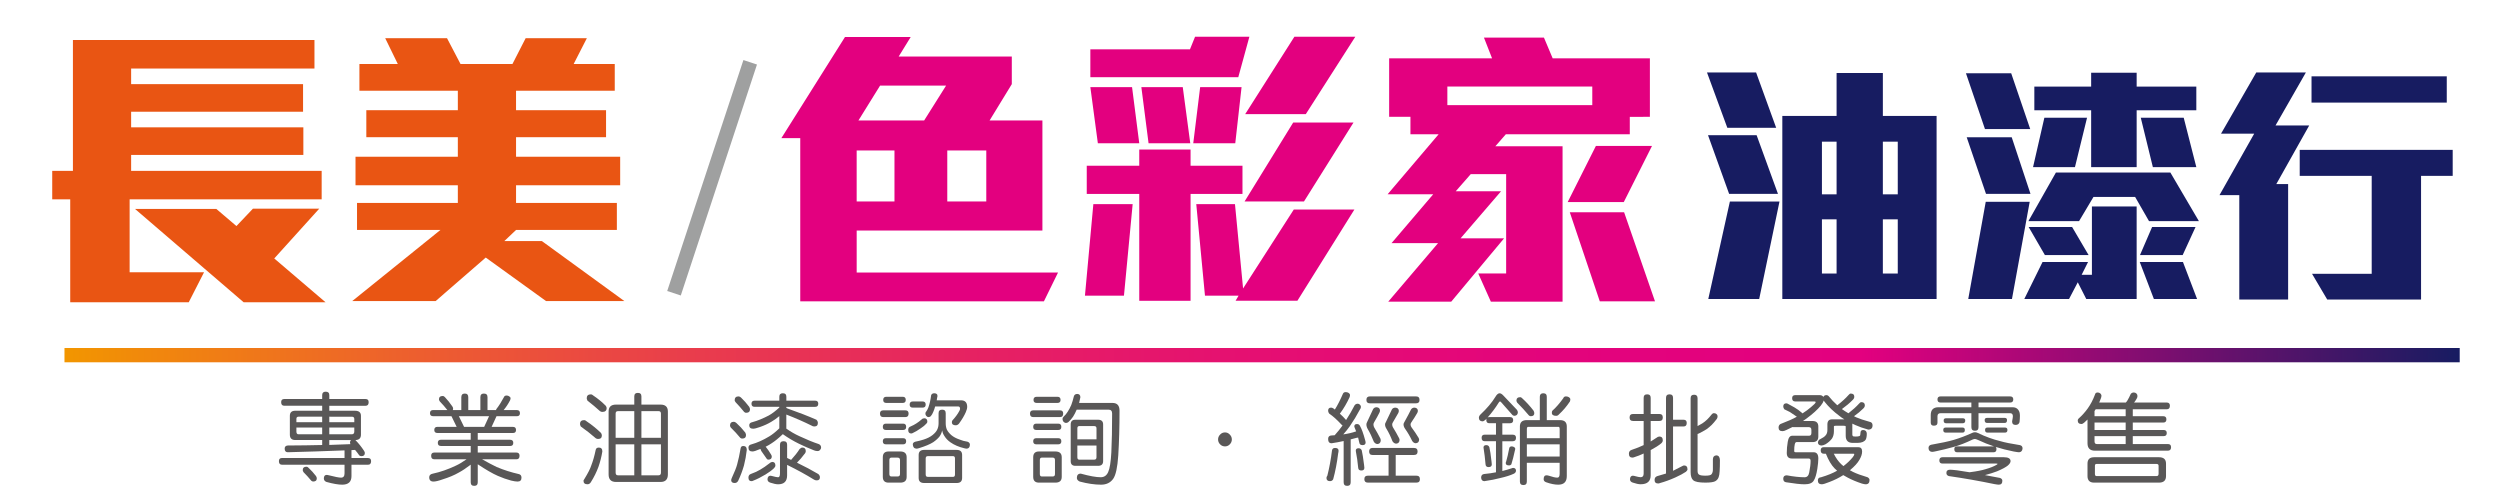
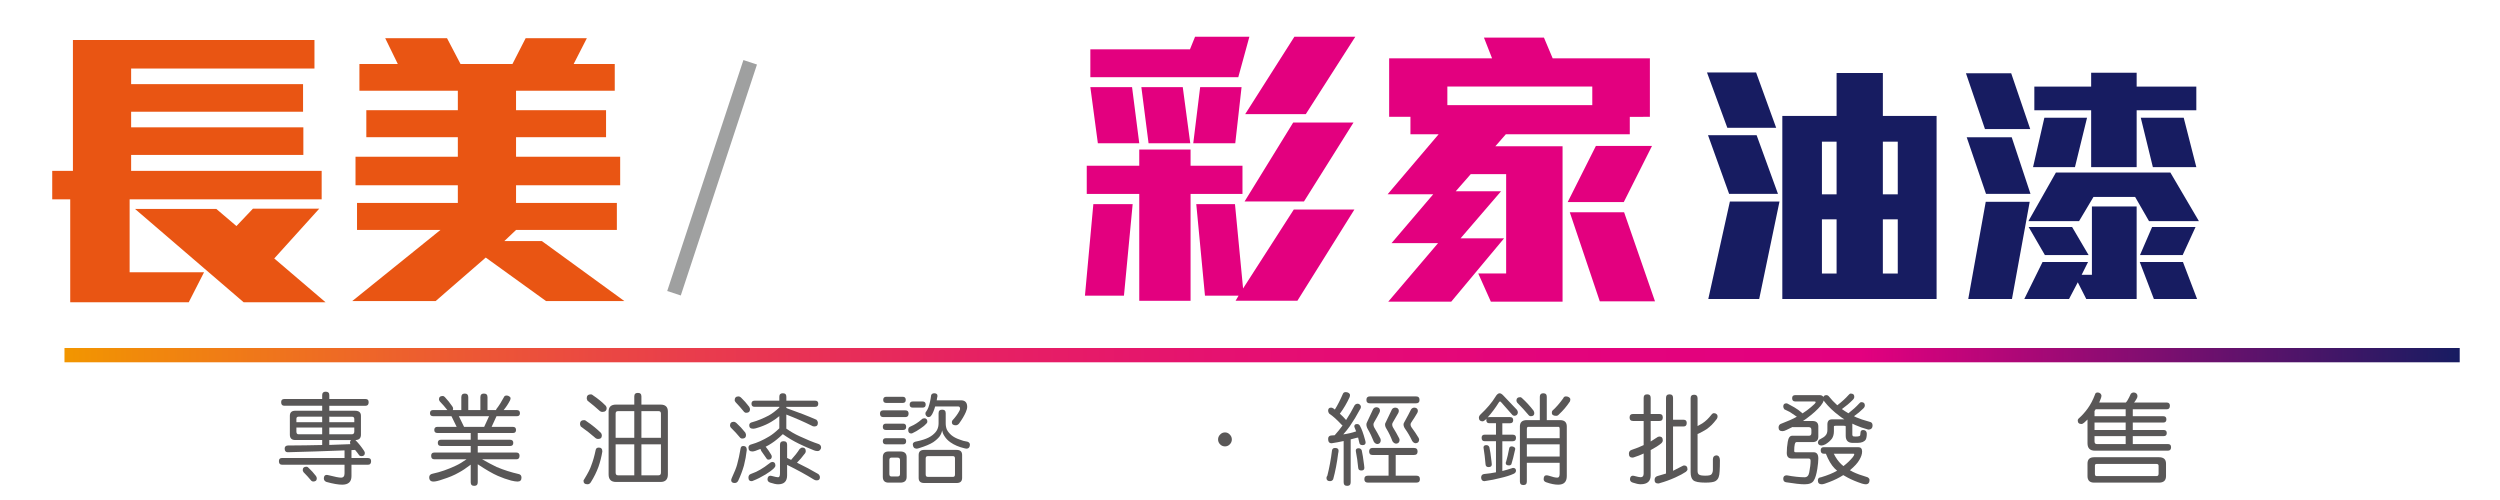
<svg xmlns="http://www.w3.org/2000/svg" version="1.1" id="圖層_1" x="0px" y="0px" width="350px" height="70px" viewBox="0 5 350 70" enable-background="new 0 5 350 70" xml:space="preserve">
  <g>
-     <path fill="#E3007F" d="M146.146,47.191h-34.11V24.34h-2.646l8.906-14.157h9.2l-1.68,2.73h15.836v3.865l-3.108,5.083h7.393v15.417   h-26.002v5.881h28.187L146.146,47.191z M125.226,26.062h-5.293v7.141h5.293V26.062z M123.209,16.988l-3.025,4.873h9.2l3.066-4.873   H123.209z M138.08,26.062h-5.461v7.141h5.461V26.062z" />
    <path fill="#E3007F" d="M157.354,46.393h-5.461l1.176-12.812h5.503L157.354,46.393z M166.68,32.153v14.955h-7.184V32.153h-7.351   v-3.949h7.351v-2.268h7.184v2.268h7.267v3.949H166.68z M173.359,15.812h-20.71v-3.907h13.947l0.714-1.764h7.604L173.359,15.812z    M153.699,25.054l-1.05-7.855h5.839l1.008,7.855H153.699z M160.798,25.054l-1.008-7.855h5.797l1.05,7.855H160.798z M172.938,25.054   h-5.881l0.966-7.855h5.797L172.938,25.054z M181.634,47.107h-8.654l0.42-0.715h-4.705l-1.218-12.812h5.419l1.134,11.804   l7.099-11.048h8.486L181.634,47.107z M182.559,33.203h-8.317l6.805-11.048h8.444L182.559,33.203z M182.811,20.979h-8.485   l6.889-10.838h8.528L182.811,20.979z" />
    <path fill="#E3007F" d="M228.171,21.357v2.437H210.82l-1.469,1.68h9.408v21.76h-10.039l-1.765-3.949h3.905V29.38h-4.957l-2.1,2.395   h6.344l-5.672,6.595h6.092l-7.395,8.864h-8.82l6.974-8.192h-6.513l5.84-6.847h-6.385l7.142-8.401h-3.949v-2.437h-2.981v-8.191   h14.408l-1.135-2.898h8.4l1.22,2.898h13.61v8.191H228.171z M222.92,17.114h-20.29v2.604h20.29V17.114L222.92,17.114z    M227.331,33.287h-7.854l3.948-7.855h7.854L227.331,33.287z M223.971,47.191l-4.201-12.477h7.604l4.327,12.477H223.971z" />
  </g>
  <g>
    <path fill="#E95513" d="M18.148,32.909v10.208h10.418l-2.143,4.201H9.831V32.909h-2.52v-3.991h2.898V10.603h33.816v3.991H18.358   v2.185h24.07v3.865h-24.07v2.184H42.47v3.865H18.358v2.227h26.675v3.991H18.148V32.909z M34.111,47.318L18.904,34.253h11.384   l2.814,2.395l2.311-2.437h9.284l-6.301,6.973l7.183,6.135H34.111z" />
    <path fill="#E95513" d="M76.447,47.15l-8.443-6.092l-7.016,6.092H49.311l12.35-9.957H49.982v-3.781h14.115v-2.479H49.772v-3.991   h14.325v-2.73H51.285v-3.78h12.813v-2.73h-13.78v-3.739h5.377l-1.764-3.613h8.654l1.89,3.613h7.267l1.849-3.613h8.569l-1.848,3.613   h5.755v3.739h-13.82v2.73h12.602v3.78H72.247v2.73h14.577v3.991H72.247v2.479h14.114v3.781H72.247l-1.638,1.554h5.25l11.552,8.402   H76.447z" />
  </g>
  <g>
    <path fill="#171C61" d="M241.824,22.888l-2.844-7.739h6.875l2.808,7.739H241.824z M242.076,32.139l-2.952-8.207h6.804l2.987,8.207   H242.076z M246.287,46.861h-7.127l3.023-13.643h6.946L246.287,46.861z M249.525,46.861V21.232h7.597v-6.011h6.479v6.011h7.522   v25.629H249.525z M257.122,24.832h-2.052v7.379h2.052V24.832z M257.122,35.703h-2.052v7.595h2.052V35.703z M265.688,24.832H263.6   v7.379h2.088V24.832L265.688,24.832z M265.688,35.703H263.6v7.595h2.088V35.703L265.688,35.703z" />
    <path fill="#171C61" d="M277.895,23.068l-2.662-7.811h6.334l2.664,7.811H277.895z M278.04,32.139l-2.7-7.919h6.301l2.627,7.919   H278.04z M281.675,46.861h-6.12l2.448-13.606h6.155L281.675,46.861z M292.078,46.861l-1.188-2.34l-1.226,2.34h-6.263l2.556-5.185   h6.371l-0.899,1.8h1.439v-9.574h6.263v12.958H292.078z M300.861,35.955l-1.944-3.384h-5.831l-2.016,3.384h-7.092l3.852-6.804   h16.019l3.995,6.804H300.861z M286.283,40.706l-2.27-3.923h6.084l2.305,3.923H286.283z M290.494,28.395h-5.867l1.584-6.911h5.975   L290.494,28.395z M299.132,20.44v7.955h-6.371V20.44h-7.954v-3.312h7.954v-1.943h6.371v1.943h8.353v3.312H299.132z M301.544,46.861   l-1.979-5.185h6.047l1.979,5.185H301.544z M305.576,40.706H299.6l1.692-3.923h6.083L305.576,40.706z M301.4,28.395l-1.691-6.911   h6.012l1.765,6.911H301.4z" />
-     <path fill="#171C61" d="M318.683,30.771h1.655v16.163H313.5V32.319h-2.771l4.858-8.603h-4.644l4.932-8.567h6.946l-4.247,7.415   h4.716L318.683,30.771z M338.948,29.62v17.313H325.81l-2.124-3.601h8.352V29.62h-10.078v-3.636h21.417v3.636H338.948z    M323.614,19.361v-3.672h18.934v3.672H323.614z" />
  </g>
  <line fill="none" stroke="#9FA0A0" stroke-width="2" stroke-miterlimit="10" x1="105.027" y1="13.721" x2="94.36" y2="46.055" />
  <g>
    <path fill="#595757" d="M51.188,60.864c0.282,0,0.424,0.146,0.424,0.438c0,0.339-0.142,0.507-0.424,0.507h-5.086v0.696h3.596   c0.556,0,0.834,0.238,0.834,0.711v2.64c0,0.492-0.26,0.744-0.779,0.752c0.018,0.02,0.036,0.037,0.055,0.055   c0.41,0.42,0.793,0.898,1.148,1.436c0.082,0.129,0.123,0.232,0.123,0.314c0,0.301-0.164,0.451-0.492,0.451   c-0.101,0-0.196-0.035-0.287-0.109c-0.183-0.264-0.378-0.52-0.588-0.766c-0.164,0.01-0.333,0.02-0.506,0.027   c0,0.026,0,0.055,0,0.082v1.024h2.297c0.301,0,0.451,0.146,0.451,0.438c0,0.338-0.15,0.506-0.451,0.506h-2.297v1.586   c0,0.803-0.433,1.203-1.299,1.203c-0.547,0-1.281-0.127-2.201-0.383c-0.246-0.092-0.369-0.261-0.369-0.507   c0.009-0.301,0.132-0.46,0.369-0.479c0.091,0,0.205,0.02,0.342,0.056c0.856,0.219,1.422,0.328,1.695,0.328   c0.328,0,0.492-0.2,0.492-0.603v-1.203h-8.75c-0.292,0-0.438-0.168-0.438-0.506c0-0.291,0.146-0.438,0.438-0.438h8.75v-1.025   c0-0.018,0-0.031,0-0.041c-2.753,0.109-5.4,0.197-7.943,0.26c-0.292,0-0.438-0.168-0.438-0.506c0-0.272,0.146-0.418,0.438-0.438   c1.704-0.008,3.309-0.031,4.813-0.068v-0.697h-3.76c-0.511,0-0.766-0.25-0.766-0.752v-2.639c0-0.473,0.255-0.711,0.766-0.711h3.76   v-0.697H39.8c-0.292,0-0.438-0.168-0.438-0.506c0-0.291,0.146-0.438,0.438-0.438h5.305v-0.547c0-0.318,0.164-0.479,0.492-0.479   c0.337,0,0.506,0.16,0.506,0.479v0.547L51.188,60.864L51.188,60.864z M41.495,64.104h3.609v-0.766h-3.322   c-0.191,0-0.287,0.105-0.287,0.314V64.104z M45.104,65.799v-0.943h-3.609v0.547c0,0.267,0.096,0.396,0.287,0.396H45.104z    M42.93,70.338c0.082,0,0.173,0.055,0.273,0.164c0.364,0.338,0.711,0.721,1.039,1.148c0.073,0.127,0.109,0.231,0.109,0.313   c0,0.302-0.169,0.451-0.506,0.451c-0.082,0-0.169-0.036-0.26-0.108c-0.347-0.42-0.711-0.82-1.094-1.203   c-0.073-0.127-0.109-0.224-0.109-0.287C42.383,70.499,42.565,70.338,42.93,70.338z M46.102,63.338v0.766h3.5v-0.451   c0-0.209-0.114-0.313-0.342-0.313L46.102,63.338L46.102,63.338z M49.26,65.799c0.228,0,0.342-0.131,0.342-0.396v-0.547h-3.5v0.943   H49.26z M49.055,67.18C49.019,67.098,49,67.04,49,67.002c0-0.182,0.05-0.314,0.15-0.396h-3.049v0.685   C47.141,67.262,48.125,67.227,49.055,67.18z" />
    <path fill="#595757" d="M65.079,60.098c0.319,0,0.479,0.17,0.479,0.506v1.806h1.695v-1.806c0-0.336,0.164-0.506,0.492-0.506   c0.337,0,0.506,0.17,0.506,0.506v1.806h1.203c0-0.082,0.018-0.138,0.055-0.164c0.337-0.429,0.684-0.976,1.039-1.642   c0.055-0.153,0.182-0.231,0.383-0.231c0.137,0,0.26,0.041,0.369,0.123c0.118,0.073,0.178,0.16,0.178,0.26   c0,0.082-0.023,0.179-0.068,0.287c-0.265,0.513-0.565,0.967-0.902,1.367h1.846c0.292,0,0.438,0.146,0.438,0.438   c0,0.282-0.146,0.424-0.438,0.424H69.51l-0.684,1.489h2.98c0.292,0,0.438,0.146,0.438,0.438c0,0.283-0.146,0.424-0.438,0.424   h-4.922v0.943h4.525c0.301,0,0.451,0.146,0.451,0.438c0,0.293-0.15,0.438-0.451,0.438h-4.525v0.916h5.414   c0.292,0,0.438,0.15,0.438,0.451c0,0.328-0.146,0.492-0.438,0.492h-4.799c0.756,0.43,1.436,0.789,2.037,1.08   c1.002,0.42,2.028,0.748,3.076,0.984c0.264,0.055,0.396,0.224,0.396,0.506c0,0.365-0.183,0.547-0.547,0.547   c-0.219,0-0.52-0.045-0.902-0.137c-0.611-0.164-1.23-0.383-1.859-0.656c-0.748-0.328-1.687-0.87-2.816-1.627v2.516   c0,0.338-0.164,0.506-0.492,0.506S65.9,72.852,65.9,72.514v-2.461c-0.629,0.484-1.194,0.857-1.695,1.121   c-0.62,0.355-1.358,0.666-2.215,0.93c-0.583,0.211-1.017,0.314-1.299,0.314c-0.401,0-0.602-0.2-0.602-0.602   c0-0.273,0.168-0.441,0.506-0.506c1.039-0.22,2.114-0.593,3.227-1.121c0.456-0.209,0.952-0.506,1.49-0.89H60.8   c-0.292,0-0.438-0.164-0.438-0.491c0-0.302,0.146-0.451,0.438-0.451h5.1v-0.918h-4.156c-0.301,0-0.451-0.145-0.451-0.438   c0-0.291,0.15-0.438,0.451-0.438H65.9v-0.943h-4.65c-0.301,0-0.451-0.141-0.451-0.424c0-0.291,0.15-0.438,0.451-0.438h2.68   l-0.725-1.489h-2.557c-0.301,0-0.451-0.142-0.451-0.425c0-0.29,0.15-0.438,0.451-0.438h1.982c-0.328-0.418-0.679-0.82-1.053-1.203   c-0.082-0.127-0.123-0.224-0.123-0.287c0-0.317,0.182-0.479,0.547-0.479c0.091,0,0.187,0.056,0.287,0.164   c0.364,0.383,0.711,0.816,1.039,1.299c0.073,0.109,0.109,0.205,0.109,0.287s-0.014,0.156-0.041,0.22h1.189v-1.806   C64.586,60.268,64.75,60.098,65.079,60.098z M64.969,64.76h2.816l0.684-1.49h-4.225L64.969,64.76z" />
    <path fill="#595757" d="M81.799,63.816c0.1,0,0.214,0.062,0.342,0.179c0.711,0.475,1.381,1.019,2.01,1.627   c0.073,0.137,0.109,0.252,0.109,0.342c0,0.328-0.178,0.492-0.533,0.492c-0.119,0-0.228-0.035-0.328-0.108   c-0.656-0.574-1.354-1.121-2.092-1.642c-0.073-0.164-0.109-0.276-0.109-0.342C81.198,64,81.398,63.816,81.799,63.816z    M83.836,67.659c0.328,0,0.492,0.184,0.492,0.547c-0.119,0.737-0.301,1.459-0.547,2.16c-0.265,0.721-0.611,1.422-1.039,2.104   c-0.119,0.219-0.283,0.328-0.492,0.328c-0.374,0-0.561-0.164-0.561-0.492c0-0.045,0.036-0.117,0.109-0.219   c0.52-0.848,0.843-1.48,0.971-1.9c0.246-0.629,0.456-1.36,0.629-2.201C83.444,67.768,83.59,67.659,83.836,67.659z M82.743,60.208   c0.091,0,0.196,0.056,0.314,0.164c0.629,0.42,1.212,0.897,1.75,1.437c0.082,0.118,0.123,0.225,0.123,0.313   c0,0.364-0.201,0.547-0.602,0.547c-0.119,0-0.228-0.035-0.328-0.108c-0.547-0.5-1.13-0.988-1.75-1.463   c-0.073-0.164-0.109-0.277-0.109-0.343C82.141,60.391,82.341,60.208,82.743,60.208z M86.243,61.643H88.8v-1.147   c0-0.328,0.168-0.492,0.506-0.492c0.328,0,0.492,0.164,0.492,0.492v1.147h2.68c0.684,0,1.025,0.324,1.025,0.972v8.805   c0,0.702-0.342,1.054-1.025,1.054h-6.234c-0.693,0-1.039-0.352-1.039-1.054v-8.805C85.204,61.967,85.55,61.643,86.243,61.643z    M86.188,66.292h2.611v-3.731h-2.297c-0.21,0-0.314,0.114-0.314,0.342V66.292z M88.799,71.542v-4.334h-2.611v3.951   c0,0.256,0.104,0.383,0.314,0.383H88.799z M89.797,62.559v3.732h2.734V62.9c0-0.228-0.109-0.342-0.328-0.342H89.797L89.797,62.559z    M92.204,71.542c0.219,0,0.328-0.127,0.328-0.383v-3.951h-2.734v4.334H92.204z" />
    <path fill="#595757" d="M102.745,64.049c0.1,0,0.214,0.055,0.342,0.164c0.438,0.393,0.856,0.844,1.258,1.354   c0.063,0.138,0.096,0.252,0.096,0.343c0,0.327-0.183,0.491-0.547,0.491c-0.082,0-0.169-0.034-0.26-0.108   c-0.41-0.5-0.853-0.979-1.326-1.437c-0.073-0.127-0.109-0.213-0.109-0.26C102.198,64.232,102.38,64.049,102.745,64.049z    M104.057,67.439c0.328,0,0.492,0.185,0.492,0.547c-0.082,0.748-0.214,1.478-0.396,2.188c-0.21,0.729-0.479,1.44-0.807,2.134   c-0.109,0.209-0.273,0.313-0.492,0.313c-0.328,0-0.492-0.142-0.492-0.424c0-0.036,0.022-0.113,0.068-0.232   c0.401-0.864,0.656-1.508,0.766-1.928c0.182-0.656,0.346-1.416,0.492-2.283C103.724,67.545,103.847,67.439,104.057,67.439z    M103.401,60.495c0.109,0,0.223,0.055,0.342,0.164c0.401,0.383,0.784,0.815,1.148,1.299C104.964,62.095,105,62.21,105,62.3   c0,0.328-0.187,0.492-0.561,0.492c-0.082,0-0.169-0.041-0.26-0.123c-0.374-0.465-0.775-0.92-1.203-1.367   c-0.082-0.116-0.123-0.204-0.123-0.26C102.854,60.678,103.036,60.495,103.401,60.495z M114.133,61.096   c0.282,0,0.424,0.144,0.424,0.424c0,0.293-0.142,0.438-0.424,0.438h-4.047v0.149c0.055,0.027,0.109,0.056,0.164,0.082   c1.513,0.529,2.862,1.054,4.047,1.572c0.137,0.137,0.205,0.287,0.205,0.451c0,0.328-0.164,0.492-0.492,0.492   c-0.146,0-0.269-0.035-0.369-0.109c-1.058-0.527-2.242-1.047-3.555-1.559v1.969c0.574,0.41,1.189,0.766,1.846,1.066   c1.012,0.475,1.905,0.84,2.68,1.094c0.228,0.092,0.342,0.256,0.342,0.492c0,0.109-0.041,0.211-0.123,0.301   c-0.091,0.129-0.214,0.191-0.369,0.191c-0.164,0-0.328-0.031-0.492-0.096c-0.738-0.291-1.445-0.603-2.119-0.931   c-0.766-0.373-1.518-0.819-2.256-1.34c-0.593,0.565-1.112,0.989-1.559,1.271c-0.255,0.174-0.538,0.338-0.848,0.492   c0.018,0.02,0.036,0.037,0.055,0.055c0.246,0.301,0.483,0.648,0.711,1.039c0.063,0.103,0.096,0.191,0.096,0.273   c0,0.293-0.164,0.438-0.492,0.438c-0.073,0-0.142-0.035-0.205-0.108c-0.246-0.373-0.501-0.738-0.766-1.095   c-0.073-0.137-0.109-0.231-0.109-0.287V67.85c-0.055,0.021-0.109,0.037-0.164,0.056c-0.456,0.2-0.784,0.301-0.984,0.301   c-0.365,0-0.547-0.183-0.547-0.547c0-0.236,0.141-0.388,0.424-0.451c0.793-0.219,1.618-0.588,2.475-1.106   c0.419-0.246,0.893-0.623,1.422-1.136v-1.709c-0.41,0.338-0.784,0.603-1.121,0.793c-0.447,0.273-0.984,0.521-1.613,0.738   c-0.429,0.155-0.738,0.231-0.93,0.231c-0.365,0-0.547-0.158-0.547-0.479c0-0.236,0.146-0.383,0.438-0.438   c0.729-0.199,1.499-0.515,2.311-0.943c0.428-0.236,0.916-0.605,1.463-1.107v-0.096h-3.459c-0.292,0-0.438-0.145-0.438-0.438   c0-0.281,0.146-0.424,0.438-0.424h3.459v-0.548c0-0.327,0.164-0.491,0.492-0.491c0.328,0,0.492,0.164,0.492,0.491v0.548H114.133   L114.133,61.096z M108.555,70.161c0,0.129-0.064,0.256-0.191,0.383c-0.292,0.283-0.684,0.574-1.176,0.875   c-0.62,0.374-1.199,0.666-1.736,0.875c-0.082,0.046-0.164,0.067-0.246,0.067c-0.283,0-0.424-0.163-0.424-0.491   c0-0.255,0.104-0.425,0.314-0.506c0.556-0.2,1.002-0.405,1.34-0.615c0.337-0.183,0.825-0.521,1.463-1.013l0.205-0.067   C108.405,69.668,108.555,69.833,108.555,70.161z M109.704,66.77c0.328,0,0.492,0.164,0.492,0.492v1.846   c0.055,0.027,0.104,0.056,0.15,0.082c0.146,0.064,0.282,0.129,0.41,0.191c0.492-0.537,0.889-1.043,1.189-1.518   c0.146-0.137,0.273-0.205,0.383-0.205c0.319,0,0.479,0.164,0.479,0.492c0,0.156-0.068,0.301-0.205,0.438   c-0.292,0.402-0.634,0.799-1.025,1.189c1.094,0.529,2.087,1.058,2.98,1.586c0.155,0.137,0.232,0.287,0.232,0.451   c0,0.291-0.146,0.438-0.438,0.438c-0.155,0-0.287-0.036-0.396-0.109c-1.103-0.684-2.356-1.371-3.76-2.063v1.463   c0,0.839-0.419,1.258-1.258,1.258c-0.273,0-0.638-0.077-1.094-0.231c-0.265-0.082-0.396-0.241-0.396-0.479   c0.018-0.31,0.15-0.474,0.396-0.491c0.036,0,0.096,0.01,0.178,0.026c0.456,0.128,0.761,0.19,0.916,0.19   c0.173,0,0.26-0.182,0.26-0.547v-4.006C109.198,66.934,109.366,66.77,109.704,66.77z" />
    <path fill="#595757" d="M126.752,62.45c0.301,0,0.451,0.149,0.451,0.45c0,0.328-0.15,0.492-0.451,0.492h-3.104   c-0.301,0-0.451-0.164-0.451-0.492c0-0.301,0.15-0.45,0.451-0.45H126.752z M126.438,64.309c0.282,0,0.424,0.15,0.424,0.451   c0,0.293-0.142,0.438-0.424,0.438h-2.406c-0.292,0-0.438-0.146-0.438-0.438c0-0.301,0.146-0.451,0.438-0.451H126.438z    M126.438,66.346c0.282,0,0.424,0.144,0.424,0.424c0,0.293-0.142,0.438-0.424,0.438h-2.406c-0.292,0-0.438-0.146-0.438-0.438   c0-0.28,0.146-0.424,0.438-0.424H126.438z M124.401,68.206h1.641c0.592,0,0.889,0.271,0.889,0.808v2.747   c0,0.538-0.296,0.808-0.889,0.808h-1.641c-0.538,0-0.807-0.27-0.807-0.808v-2.747C123.594,68.475,123.863,68.206,124.401,68.206z    M126.383,60.549c0.282,0,0.424,0.146,0.424,0.438c0,0.283-0.142,0.425-0.424,0.425h-2.297c-0.292,0-0.438-0.142-0.438-0.425   c0-0.291,0.146-0.438,0.438-0.438H126.383z M125.659,71.706c0.228,0,0.342-0.113,0.342-0.342v-1.955   c0-0.228-0.114-0.343-0.342-0.343h-0.861c-0.191,0-0.287,0.115-0.287,0.343v1.955c0,0.229,0.096,0.342,0.287,0.342H125.659z    M129.829,64.049c0,0.082-0.046,0.17-0.137,0.26c-0.191,0.219-0.456,0.438-0.793,0.656c-0.41,0.293-0.798,0.52-1.162,0.684   c-0.055,0.027-0.105,0.041-0.15,0.041c-0.292,0-0.438-0.164-0.438-0.491c0-0.255,0.109-0.418,0.328-0.492   c0.319-0.138,0.588-0.276,0.807-0.424c0.2-0.117,0.492-0.343,0.875-0.671l0.232-0.055   C129.683,63.557,129.829,63.721,129.829,64.049z M129.159,61.206c0.292,0,0.438,0.146,0.438,0.438c0,0.282-0.146,0.424-0.438,0.424   h-1.367c-0.292,0-0.438-0.142-0.438-0.424c0-0.291,0.146-0.438,0.438-0.438H129.159z M131.907,62.354   c0.328,0,0.492,0.164,0.492,0.492v1.408c0,0.338,0.055,0.635,0.164,0.889c0.118,0.246,0.323,0.502,0.615,0.767   c0.301,0.256,0.692,0.465,1.176,0.629c0.319,0.137,0.688,0.237,1.107,0.301c0.219,0.082,0.328,0.226,0.328,0.425   c-0.019,0.348-0.164,0.528-0.438,0.547c-0.091,0-0.205-0.019-0.342-0.056c-0.766-0.182-1.408-0.455-1.928-0.819   c-0.365-0.254-0.643-0.537-0.834-0.849c-0.183-0.254-0.296-0.532-0.342-0.834c-0.064,0.302-0.183,0.58-0.355,0.834   c-0.219,0.283-0.52,0.558-0.902,0.82c-0.456,0.293-1.135,0.573-2.037,0.848c-0.119,0.037-0.224,0.056-0.314,0.056   c-0.319-0.019-0.488-0.22-0.506-0.603c0-0.172,0.114-0.295,0.342-0.369c0.446-0.09,0.838-0.19,1.176-0.301   c0.51-0.164,0.925-0.373,1.244-0.629c0.328-0.265,0.547-0.521,0.656-0.767c0.127-0.254,0.191-0.551,0.191-0.889v-1.408   C131.401,62.518,131.569,62.354,131.907,62.354z M129.391,67.986h4.539c0.51,0,0.766,0.238,0.766,0.712v3.213   c0,0.475-0.255,0.711-0.766,0.711h-4.539c-0.52,0-0.779-0.236-0.779-0.711v-3.213C128.612,68.225,128.872,67.986,129.391,67.986z    M130.799,60.057c0.127,0,0.232,0.027,0.314,0.082c0.091,0.064,0.137,0.164,0.137,0.301c0,0.064-0.019,0.15-0.055,0.261   c-0.019,0.118-0.037,0.231-0.055,0.342h3.391c0.583,0,0.875,0.308,0.875,0.916c0,0.201-0.064,0.446-0.191,0.737   c-0.219,0.503-0.538,1.039-0.957,1.613c-0.137,0.156-0.287,0.232-0.451,0.232c-0.365,0-0.547-0.145-0.547-0.438   c0-0.063,0.022-0.142,0.068-0.232c0.419-0.455,0.733-0.879,0.943-1.271c0.091-0.145,0.137-0.264,0.137-0.354   c0-0.228-0.087-0.343-0.26-0.343h-3.117c-0.037,0-0.073,0-0.109,0c-0.073,0.273-0.16,0.525-0.26,0.752   c-0.091,0.238-0.21,0.443-0.355,0.615c-0.101,0.082-0.205,0.123-0.314,0.123c-0.119,0-0.224-0.055-0.314-0.164   c-0.082-0.09-0.123-0.198-0.123-0.328c0-0.137,0.05-0.25,0.15-0.342c0.109-0.153,0.2-0.332,0.273-0.533   c0.082-0.235,0.155-0.491,0.219-0.766c0.063-0.264,0.118-0.578,0.164-0.943C130.435,60.145,130.581,60.057,130.799,60.057z    M133.438,71.76c0.173,0,0.26-0.113,0.26-0.342v-2.229c0-0.219-0.087-0.328-0.26-0.328h-3.555c-0.191,0-0.287,0.109-0.287,0.328   v2.229c0,0.229,0.096,0.342,0.287,0.342L133.438,71.76L133.438,71.76z" />
-     <path fill="#595757" d="M148.409,62.45c0.292,0,0.438,0.149,0.438,0.45c0,0.328-0.146,0.492-0.438,0.492h-3.76   c-0.301,0-0.451-0.164-0.451-0.492c0-0.301,0.15-0.45,0.451-0.45H148.409z M148.149,64.309c0.292,0,0.438,0.15,0.438,0.451   c0,0.293-0.146,0.438-0.438,0.438h-3.063c-0.292,0-0.438-0.146-0.438-0.438c0-0.301,0.146-0.451,0.438-0.451H148.149z    M148.149,66.346c0.292,0,0.438,0.144,0.438,0.424c0,0.293-0.146,0.438-0.438,0.438h-3.063c-0.292,0-0.438-0.146-0.438-0.438   c0-0.28,0.146-0.424,0.438-0.424H148.149z M145.456,68.206h2.297c0.592,0,0.889,0.271,0.889,0.808v2.747   c0,0.538-0.296,0.808-0.889,0.808h-2.297c-0.538,0-0.807-0.27-0.807-0.808v-2.747C144.649,68.475,144.917,68.206,145.456,68.206z    M148.04,60.549c0.292,0,0.438,0.146,0.438,0.438c0,0.283-0.146,0.425-0.438,0.425h-2.898c-0.301,0-0.451-0.142-0.451-0.425   c0-0.291,0.15-0.438,0.451-0.438H148.04z M147.383,71.706c0.209,0,0.314-0.113,0.314-0.342v-1.955c0-0.228-0.105-0.343-0.314-0.343   h-1.531c-0.183,0-0.273,0.115-0.273,0.343v1.955c0,0.229,0.091,0.342,0.273,0.342H147.383z M150.829,60.152   c0.118,0,0.219,0.037,0.301,0.109c0.082,0.092,0.123,0.205,0.123,0.342c0,0.064-0.019,0.15-0.055,0.261   c-0.037,0.2-0.078,0.383-0.123,0.547h4.676c0.656,0,0.984,0.364,0.984,1.094c0,2.297-0.06,4.386-0.178,6.263   c-0.109,1.668-0.347,2.758-0.711,3.268c-0.392,0.547-0.957,0.82-1.695,0.82c-0.902,0-1.9-0.146-2.994-0.438   c-0.265-0.127-0.396-0.296-0.396-0.506c0-0.4,0.182-0.603,0.547-0.603c1.221,0.338,2.151,0.506,2.789,0.506   c0.492,0,0.843-0.246,1.053-0.737c0.219-0.482,0.364-1.397,0.438-2.748c0.073-1.513,0.109-3.322,0.109-5.429   c0-0.362-0.164-0.547-0.492-0.547h-4.443c-0.009,0-0.019,0-0.027,0c-0.146,0.355-0.314,0.685-0.506,0.984   c-0.191,0.283-0.415,0.539-0.67,0.766c-0.101,0.074-0.205,0.109-0.314,0.109c-0.128,0-0.246-0.055-0.355-0.164   c-0.091-0.117-0.137-0.25-0.137-0.396c0-0.116,0.05-0.223,0.15-0.313c0.228-0.209,0.419-0.44,0.574-0.696   c0.191-0.291,0.36-0.609,0.506-0.957c0.127-0.336,0.246-0.732,0.355-1.189C150.4,60.268,150.564,60.152,150.829,60.152z    M150.555,63.762h3.172c0.474,0,0.711,0.219,0.711,0.656v5.141c0,0.438-0.237,0.656-0.711,0.656h-3.172   c-0.438,0-0.656-0.219-0.656-0.656v-5.141C149.899,63.98,150.118,63.762,150.555,63.762z M150.829,66.51h2.68v-1.545   c0-0.209-0.109-0.314-0.328-0.314h-2.078c-0.183,0-0.273,0.105-0.273,0.314L150.829,66.51L150.829,66.51z M153.18,69.354   c0.219,0,0.328-0.112,0.328-0.342v-1.641h-2.68v1.641c0,0.229,0.091,0.342,0.273,0.342H153.18z" />
    <path fill="#595757" d="M172.458,66.523c0,0.267-0.096,0.492-0.287,0.685c-0.183,0.19-0.406,0.287-0.67,0.287   c-0.273,0-0.501-0.097-0.684-0.287c-0.191-0.19-0.287-0.418-0.287-0.685c0-0.264,0.096-0.491,0.287-0.684   c0.182-0.199,0.41-0.301,0.684-0.301c0.264,0,0.487,0.102,0.67,0.301C172.362,66.032,172.458,66.26,172.458,66.523z" />
    <path fill="#595757" d="M186.909,67.713c0.327,0,0.491,0.129,0.491,0.383c0,0.109-0.019,0.232-0.055,0.369   c-0.164,1.322-0.396,2.529-0.697,3.623c-0.092,0.184-0.241,0.273-0.45,0.273c-0.328,0-0.492-0.15-0.492-0.451   c0-0.1,0.041-0.205,0.123-0.314c0.282-1.111,0.501-2.297,0.655-3.555C186.529,67.823,186.671,67.713,186.909,67.713z    M188.398,59.893c0.154,0,0.297,0.041,0.425,0.123C188.941,60.098,189,60.2,189,60.316c0,0.082-0.02,0.179-0.055,0.287   c-0.394,0.849-0.83,1.597-1.313,2.242c-0.019,0.027-0.036,0.051-0.055,0.068c0.31,0.273,0.603,0.57,0.875,0.889   c0.428-0.656,0.823-1.34,1.188-2.051c0.109-0.154,0.26-0.232,0.451-0.232c0.109,0,0.209,0.047,0.301,0.138   c0.092,0.092,0.137,0.19,0.137,0.301c0,0.129-0.041,0.242-0.122,0.342c-0.438,0.83-0.921,1.627-1.449,2.394   c-0.272,0.383-0.574,0.758-0.901,1.121c0.655-0.09,1.258-0.232,1.805-0.424c-0.064-0.173-0.133-0.343-0.205-0.507l-0.055-0.178   c0-0.228,0.127-0.342,0.383-0.342c0.199,0,0.342,0.096,0.424,0.286c0.228,0.394,0.46,1.031,0.697,1.914   c0.055,0.185,0.082,0.312,0.082,0.384c0,0.245-0.146,0.368-0.438,0.368c-0.272,0-0.424-0.123-0.451-0.368   c-0.046-0.246-0.101-0.479-0.164-0.697c-0.055,0.026-0.123,0.041-0.204,0.041c-0.283,0.082-0.562,0.156-0.834,0.219v6.003   c0,0.338-0.164,0.506-0.492,0.506s-0.492-0.168-0.492-0.506v-5.771c-0.574,0.129-1.135,0.231-1.682,0.313   c-0.328,0-0.492-0.199-0.492-0.602c0-0.318,0.164-0.482,0.492-0.492c0.146-0.008,0.286-0.018,0.424-0.027   c0.399-0.444,0.77-0.901,1.106-1.367c-0.046-0.026-0.082-0.055-0.108-0.082c-0.394-0.418-0.726-0.745-0.998-0.983   c-0.22-0.198-0.476-0.399-0.767-0.603c-0.101-0.137-0.149-0.268-0.149-0.396c0-0.291,0.141-0.438,0.424-0.438   c0.091,0,0.199,0.041,0.328,0.123c0.071,0.047,0.137,0.097,0.19,0.15c0.373-0.592,0.747-1.32,1.121-2.188   C188.066,59.98,188.198,59.893,188.398,59.893z M190.204,67.754c0.2,0,0.346,0.096,0.438,0.287c0.1,0.42,0.209,1.104,0.328,2.051   c0.026,0.201,0.041,0.338,0.041,0.41c0,0.246-0.143,0.369-0.425,0.369c-0.272,0-0.42-0.123-0.438-0.369   c-0.082-0.865-0.188-1.604-0.313-2.215l-0.026-0.191C189.807,67.87,189.939,67.754,190.204,67.754z M197.956,67.713   c0.337,0,0.506,0.164,0.506,0.492s-0.169,0.492-0.506,0.492h-2.558v2.897h2.898c0.328,0,0.492,0.164,0.492,0.492   c0,0.319-0.164,0.479-0.492,0.479h-6.795c-0.328,0-0.492-0.159-0.492-0.479c0-0.328,0.164-0.492,0.492-0.492h2.898v-2.897h-2.242   c-0.319,0-0.479-0.164-0.479-0.492s0.158-0.492,0.479-0.492H197.956z M198.243,60.495c0.327,0,0.491,0.164,0.491,0.491   c0,0.32-0.164,0.479-0.491,0.479h-6.453c-0.328,0-0.492-0.157-0.492-0.479c0-0.327,0.164-0.491,0.492-0.491H198.243z    M192.706,62.012c0.31,0.021,0.474,0.164,0.492,0.438c0,0.118-0.027,0.229-0.082,0.327c-0.201,0.402-0.447,0.849-0.738,1.341   c-0.063,0.108-0.096,0.211-0.096,0.301c0,0.156,0.036,0.297,0.108,0.424c0.328,0.548,0.615,1.063,0.861,1.546   c0.036,0.108,0.055,0.2,0.055,0.272c-0.019,0.319-0.178,0.487-0.479,0.506c-0.201-0.019-0.365-0.127-0.492-0.328   c-0.266-0.674-0.547-1.262-0.848-1.764c-0.129-0.228-0.191-0.445-0.191-0.656c0-0.101,0.027-0.199,0.082-0.301   c0.393-0.812,0.674-1.416,0.848-1.818C192.327,62.118,192.486,62.021,192.706,62.012z M195.344,62.066   c0.311,0.021,0.475,0.164,0.492,0.438c0,0.119-0.027,0.229-0.082,0.328c-0.21,0.383-0.461,0.815-0.752,1.299   c-0.064,0.103-0.096,0.197-0.096,0.287c0,0.156,0.035,0.293,0.109,0.41c0.327,0.528,0.614,1.035,0.86,1.519   c0.045,0.102,0.067,0.188,0.067,0.26c-0.019,0.319-0.183,0.488-0.491,0.506c-0.201-0.018-0.369-0.131-0.507-0.342   c-0.245-0.646-0.52-1.217-0.819-1.709c-0.146-0.22-0.219-0.433-0.219-0.644c0-0.09,0.03-0.187,0.096-0.287   c0.392-0.793,0.674-1.385,0.849-1.776C194.943,62.172,195.107,62.077,195.344,62.066z M198.01,62.066   c0.311,0.021,0.475,0.164,0.492,0.438c0,0.119-0.031,0.229-0.096,0.328c-0.219,0.383-0.492,0.815-0.82,1.299   c-0.072,0.103-0.109,0.197-0.109,0.287c0,0.156,0.045,0.293,0.137,0.41c0.373,0.502,0.701,0.989,0.984,1.463   c0.055,0.103,0.082,0.19,0.082,0.272c-0.019,0.312-0.183,0.476-0.492,0.492c-0.201-0.018-0.365-0.131-0.492-0.342   c-0.301-0.629-0.629-1.189-0.983-1.682c-0.146-0.209-0.219-0.414-0.219-0.615c0-0.09,0.03-0.186,0.096-0.287   c0.438-0.793,0.752-1.385,0.943-1.777C197.631,62.172,197.792,62.077,198.01,62.066z" />
    <path fill="#595757" d="M209.945,60.057c0.164,0,0.355,0.123,0.574,0.369l1.832,1.928c0.101,0.119,0.15,0.246,0.15,0.383   c-0.02,0.302-0.184,0.462-0.492,0.479c-0.072,0-0.16-0.034-0.26-0.108l-1.559-1.765c-0.064-0.09-0.129-0.137-0.191-0.137   c-0.055,0-0.109,0.047-0.164,0.137c-0.465,0.748-0.988,1.449-1.572,2.105c0.063-0.035,0.146-0.056,0.246-0.056h2.898   c0.291,0,0.438,0.144,0.438,0.424c0,0.293-0.146,0.438-0.438,0.438h-1.08v1.601h1.463c0.301,0,0.451,0.146,0.451,0.438   c0,0.32-0.15,0.479-0.451,0.479h-1.463v4.17c0.492-0.127,0.93-0.254,1.313-0.383c0.082-0.035,0.15-0.055,0.205-0.055   c0.246,0.01,0.379,0.133,0.396,0.369c0,0.191-0.096,0.338-0.287,0.438c-0.482,0.229-1.126,0.435-1.928,0.615   c-0.611,0.164-1.354,0.311-2.229,0.438c-0.272-0.019-0.42-0.183-0.438-0.492c0-0.291,0.127-0.46,0.384-0.506   c0.711-0.072,1.274-0.154,1.694-0.246V66.77h-1.586c-0.283,0-0.424-0.158-0.424-0.479c0-0.291,0.141-0.438,0.424-0.438h1.586   v-1.601h-0.93c-0.283,0-0.424-0.146-0.424-0.438c0-0.082,0.014-0.149,0.041-0.205c-0.055,0.056-0.105,0.105-0.15,0.15   c-0.164,0.156-0.311,0.232-0.438,0.232c-0.319-0.018-0.482-0.182-0.492-0.492c0-0.164,0.068-0.314,0.205-0.451   c0.93-0.875,1.631-1.703,2.105-2.488C209.549,60.227,209.745,60.057,209.945,60.057z M208.086,67.316   c0.2,0,0.342,0.097,0.424,0.287c0.1,0.41,0.2,1.076,0.301,1.996c0.027,0.201,0.041,0.338,0.041,0.41   c0,0.256-0.149,0.383-0.451,0.383c-0.265,0-0.405-0.127-0.424-0.383c-0.072-0.848-0.16-1.572-0.26-2.174l-0.027-0.178   C207.689,67.432,207.822,67.316,208.086,67.316z M211.641,67.495c0.127,0,0.236,0.032,0.328,0.096   c0.109,0.064,0.164,0.138,0.164,0.22s-0.019,0.178-0.055,0.287c-0.155,0.729-0.319,1.366-0.492,1.913   c-0.092,0.103-0.188,0.15-0.287,0.15c-0.328,0-0.492-0.104-0.492-0.313c0-0.117,0.019-0.195,0.055-0.232   c0.146-0.492,0.291-1.125,0.438-1.9C211.354,67.568,211.467,67.495,211.641,67.495z M212.844,60.604c0.082,0,0.168,0.052,0.26,0.15   c0.564,0.512,1.099,1.094,1.601,1.75c0.063,0.129,0.096,0.242,0.096,0.342c0,0.283-0.164,0.424-0.491,0.424   c-0.093,0-0.179-0.035-0.261-0.108c-0.511-0.609-1.063-1.211-1.653-1.806c-0.064-0.127-0.097-0.213-0.097-0.26   C212.297,60.768,212.479,60.604,212.844,60.604z M216.057,60.057c0.328,0,0.492,0.164,0.492,0.492v3.268h1.859   c0.629,0,0.943,0.298,0.943,0.89v6.944c0,0.804-0.401,1.203-1.203,1.203c-0.483,0-1.049-0.112-1.695-0.342   c-0.229-0.082-0.342-0.223-0.342-0.424c0-0.363,0.132-0.547,0.396-0.547c0.101,0,0.224,0.023,0.369,0.068   c0.492,0.174,0.879,0.26,1.162,0.26c0.209,0,0.313-0.188,0.313-0.561V69.79h-4.594v2.625c0,0.328-0.16,0.492-0.479,0.492   c-0.328,0-0.492-0.164-0.492-0.492v-7.711c0-0.593,0.322-0.89,0.971-0.89h1.818v-3.268   C215.579,60.221,215.738,60.057,216.057,60.057z M213.76,66.346h4.594v-1.258c0-0.219-0.051-0.328-0.149-0.328h-4.267   c-0.119,0-0.178,0.109-0.178,0.328V66.346z M213.76,68.917h4.594v-1.709h-4.594V68.917z M219.243,60.495   c0.153,0,0.296,0.041,0.424,0.123c0.118,0.082,0.179,0.184,0.179,0.301c0,0.082-0.02,0.179-0.056,0.287   c-0.456,0.685-0.967,1.285-1.531,1.805c-0.108,0.138-0.241,0.205-0.396,0.205c-0.401,0-0.603-0.141-0.603-0.424   c0-0.138,0.022-0.231,0.068-0.287c0.501-0.444,1.012-1.028,1.53-1.75C218.915,60.583,219.042,60.495,219.243,60.495z" />
    <path fill="#595757" d="M232.299,62.956c0.328,0,0.492,0.164,0.492,0.492c0,0.327-0.164,0.491-0.492,0.491h-1.203v2.871   c0.301-0.182,0.633-0.396,0.998-0.643l0.205-0.055c0.328,0,0.492,0.184,0.492,0.547c0,0.137-0.073,0.273-0.219,0.41   c-0.365,0.301-0.857,0.615-1.477,0.943v3.526c0,0.839-0.471,1.258-1.408,1.258c-0.283,0-0.647-0.077-1.095-0.231   c-0.265-0.082-0.396-0.241-0.396-0.479c0.018-0.31,0.15-0.474,0.396-0.491c0.036,0,0.097,0.01,0.179,0.026   c0.455,0.128,0.761,0.19,0.916,0.19c0.281,0,0.424-0.168,0.424-0.506v-2.815c-0.447,0.211-0.875,0.379-1.285,0.506   c-0.109,0.047-0.205,0.067-0.287,0.067c-0.328,0-0.492-0.182-0.492-0.547c0-0.272,0.127-0.451,0.383-0.533   c0.674-0.227,1.234-0.45,1.682-0.67v-3.375h-1.463c-0.338,0-0.506-0.164-0.506-0.491c0-0.328,0.168-0.492,0.506-0.492h1.463V60.7   c0-0.328,0.164-0.492,0.492-0.492s0.492,0.164,0.492,0.492v2.256H232.299z M233.734,60.208c0.328,0,0.492,0.164,0.492,0.492v3.063   h1.478c0.291,0,0.438,0.149,0.438,0.45c0,0.328-0.146,0.492-0.438,0.492h-1.478v6.207c0.364-0.173,0.82-0.404,1.367-0.697   l0.15-0.055c0.337,0,0.506,0.184,0.506,0.547c0,0.101-0.073,0.215-0.219,0.342c-0.365,0.246-0.857,0.511-1.477,0.793   c-0.758,0.339-1.469,0.599-2.134,0.779c-0.101,0.046-0.19,0.067-0.272,0.067c-0.338,0-0.506-0.164-0.506-0.491   c0-0.282,0.131-0.466,0.396-0.548c0.455-0.127,0.856-0.245,1.203-0.354V60.7C233.243,60.372,233.407,60.208,233.734,60.208z    M237.18,60.262c0.318,0,0.479,0.164,0.479,0.492v3.896c0.245-0.127,0.465-0.25,0.655-0.369c0.236-0.154,0.465-0.336,0.685-0.547   c0.173-0.164,0.388-0.404,0.644-0.726c0.082-0.108,0.187-0.164,0.313-0.164c0.137,0,0.255,0.041,0.354,0.123   c0.101,0.082,0.15,0.185,0.15,0.302c0,0.155-0.037,0.282-0.109,0.383c-0.283,0.365-0.52,0.643-0.711,0.834   c-0.236,0.229-0.482,0.434-0.738,0.615c-0.338,0.211-0.692,0.405-1.065,0.588c-0.055,0.026-0.114,0.051-0.178,0.067v5.183   c0,0.236,0.063,0.4,0.19,0.492c0.127,0.108,0.428,0.163,0.902,0.163c0.492,0,0.783-0.071,0.875-0.219   c0.118-0.164,0.178-0.373,0.178-0.629v-1.449c0.01-0.346,0.174-0.526,0.492-0.547c0.311,0.021,0.475,0.238,0.492,0.656   c0,1.305-0.051,2.069-0.15,2.297c-0.063,0.272-0.219,0.487-0.465,0.644c-0.229,0.146-0.701,0.219-1.422,0.219   c-0.875,0-1.439-0.109-1.695-0.328c-0.246-0.209-0.369-0.588-0.369-1.135V60.753C236.688,60.426,236.852,60.262,237.18,60.262z" />
    <path fill="#595757" d="M251.344,60.316h3.391c0.265,0,0.441,0.089,0.533,0.261c0.072-0.172,0.219-0.261,0.438-0.261   c0.101,0,0.194,0.041,0.287,0.123c0.383,0.476,0.793,0.908,1.229,1.3c0.646-0.5,1.166-0.976,1.56-1.423   c0.118-0.145,0.223-0.219,0.313-0.219c0.338,0,0.506,0.15,0.506,0.451c0,0.156-0.072,0.301-0.219,0.438   c-0.429,0.438-0.935,0.867-1.518,1.285c0.281,0.201,0.588,0.396,0.916,0.588c0.602-0.473,1.094-0.92,1.477-1.34   c0.118-0.145,0.229-0.219,0.328-0.219c0.328,0,0.492,0.15,0.492,0.451c0,0.156-0.073,0.301-0.219,0.438   c-0.375,0.375-0.808,0.734-1.299,1.08c0.1,0.056,0.199,0.105,0.301,0.15c0.455,0.201,1.08,0.41,1.873,0.629   c0.281,0.047,0.424,0.211,0.424,0.492c0,0.402-0.201,0.602-0.602,0.602c-0.693-0.19-1.291-0.399-1.791-0.629   c-0.156-0.072-0.302-0.141-0.438-0.205c0,0.037,0,0.074,0,0.109v1.436c0,0.092,0.03,0.164,0.096,0.22   c0.046,0.026,0.173,0.041,0.384,0.041c0.228,0,0.387-0.019,0.479-0.056c0.091-0.018,0.141-0.072,0.15-0.164l0.041-0.383   c0.018-0.209,0.146-0.313,0.383-0.313c0.31,0.02,0.474,0.184,0.492,0.491c0,0.384-0.052,0.666-0.15,0.849   c-0.092,0.146-0.232,0.26-0.424,0.342c-0.201,0.082-0.447,0.123-0.738,0.123h-0.656c-0.656,0-0.984-0.332-0.984-0.998v-1.299   c0-0.072-0.113-0.108-0.342-0.108h-1.024c-0.191,0-0.287,0.036-0.287,0.108v0.655c0,0.421-0.093,0.767-0.272,1.039   c-0.238,0.312-0.539,0.574-0.902,0.793c-0.229,0.119-0.42,0.179-0.574,0.179c-0.311-0.019-0.475-0.158-0.492-0.424   c0.01-0.154,0.068-0.281,0.178-0.384c0.492-0.254,0.788-0.455,0.889-0.602c0.174-0.182,0.261-0.438,0.261-0.766v-0.779   c0-0.473,0.219-0.711,0.655-0.711h1.724c-0.265-0.154-0.502-0.318-0.711-0.492c-0.812-0.602-1.495-1.252-2.052-1.955   c-0.055-0.072-0.1-0.137-0.137-0.191c-0.055,0.22-0.19,0.461-0.41,0.726c-0.446,0.547-1.106,1.146-1.981,1.791   c-0.174,0.119-0.342,0.238-0.506,0.354h1.34c0.537,0,0.808,0.256,0.808,0.767v1.407c0,0.521-0.271,0.779-0.808,0.779h-2.256   c-0.21,0-0.313,0.42-0.313,1.258c0,0.109,0.071,0.164,0.219,0.164h2.502c0.438,0,0.656,0.293,0.656,0.875   c0,0.365-0.047,0.845-0.138,1.437c-0.128,0.784-0.287,1.322-0.479,1.612c-0.19,0.375-0.625,0.562-1.299,0.562   c-0.557,0-1.427-0.096-2.61-0.287c-0.257-0.045-0.384-0.209-0.384-0.491c0-0.318,0.164-0.479,0.492-0.479   c0.984,0.183,1.818,0.272,2.502,0.272c0.347,0,0.562-0.228,0.644-0.684c0.127-0.646,0.19-1.184,0.19-1.613   c0-0.219-0.092-0.328-0.272-0.328h-2.353c-0.475,0-0.711-0.26-0.711-0.778c0-0.5,0.045-1.021,0.137-1.56   c0.092-0.563,0.297-0.848,0.615-0.848h2.353c0.228,0,0.342-0.127,0.342-0.383v-0.424c0-0.264-0.114-0.396-0.342-0.396h-2.133   c-0.064,0-0.123-0.004-0.179-0.014c-0.283,0.146-0.564,0.283-0.848,0.41c-0.21,0.109-0.393,0.164-0.547,0.164   c-0.365,0-0.547-0.168-0.547-0.506c0-0.22,0.086-0.383,0.26-0.492c1.029-0.391,1.795-0.732,2.297-1.025   c-0.383-0.273-0.707-0.492-0.971-0.656c-0.229-0.127-0.488-0.254-0.779-0.383c-0.101-0.137-0.15-0.268-0.15-0.396   c0-0.291,0.146-0.438,0.438-0.438c0.082,0,0.187,0.041,0.313,0.123c0.302,0.156,0.574,0.307,0.82,0.451   c0.373,0.219,0.721,0.471,1.039,0.752c0.045,0.037,0.072,0.064,0.082,0.082c0.446-0.281,0.844-0.574,1.189-0.875   c0.438-0.355,0.656-0.588,0.656-0.697c0-0.063-0.061-0.096-0.178-0.096h-2.666c-0.302,0-0.451-0.15-0.451-0.451   C250.893,60.463,251.043,60.316,251.344,60.316z M255.336,67.604h4.813c0.365,0,0.547,0.201,0.547,0.603   c0,0.354-0.127,0.748-0.383,1.176c-0.246,0.438-0.688,0.923-1.326,1.449c0.138,0.082,0.277,0.16,0.425,0.231   c0.501,0.246,1.185,0.498,2.051,0.752c0.183,0.109,0.272,0.237,0.272,0.384c0,0.401-0.183,0.602-0.547,0.602   c-0.092,0-0.26-0.03-0.506-0.096c-0.766-0.255-1.432-0.533-1.996-0.834c-0.209-0.109-0.42-0.228-0.629-0.354   c-0.602,0.383-1.244,0.701-1.928,0.957c-0.538,0.219-0.898,0.327-1.08,0.327c-0.365,0-0.547-0.182-0.547-0.547   c0-0.272,0.15-0.419,0.451-0.438c0.91-0.272,1.658-0.578,2.242-0.916c-0.119-0.108-0.237-0.219-0.355-0.328   c-0.456-0.465-0.861-1.147-1.217-2.051h-0.287c-0.292,0-0.438-0.158-0.438-0.479C254.898,67.75,255.044,67.604,255.336,67.604z    M256.73,68.52c0.291,0.595,0.639,1.08,1.039,1.463c0.101,0.093,0.205,0.185,0.314,0.273c0.52-0.4,0.957-0.82,1.313-1.258   c0.138-0.182,0.205-0.318,0.205-0.41c0-0.045-0.037-0.068-0.108-0.068H256.73z" />
-     <path fill="#595757" d="M276.5,65.512c0.127,0,0.264,0.037,0.41,0.109c1.057,0.512,2.096,0.889,3.117,1.135   c0.609,0.184,1.531,0.369,2.762,0.561c0.236,0.056,0.359,0.201,0.369,0.438c-0.02,0.349-0.178,0.533-0.479,0.562   c-0.119,0-0.38-0.035-0.779-0.109c-0.866-0.172-1.705-0.387-2.517-0.643c0.082,0.063,0.123,0.164,0.123,0.301   c0,0.301-0.133,0.451-0.396,0.451h-5.127c-0.256,0-0.383-0.15-0.383-0.451c0-0.246,0.127-0.369,0.383-0.369h5.127   c0.027,0,0.045,0,0.055,0c-0.766-0.254-1.504-0.551-2.215-0.889c-0.229-0.101-0.379-0.15-0.451-0.15   c-0.102,0-0.215,0.027-0.342,0.082c-0.948,0.457-1.823,0.799-2.625,1.025c-0.875,0.246-1.695,0.446-2.461,0.602   c-0.273,0.064-0.471,0.096-0.588,0.096c-0.319-0.027-0.483-0.209-0.492-0.547c0-0.236,0.123-0.387,0.369-0.451   c1.402-0.246,2.461-0.473,3.172-0.684c0.855-0.254,1.699-0.574,2.529-0.957C276.208,65.549,276.354,65.512,276.5,65.512z    M281.409,60.495c0.301,0,0.45,0.144,0.45,0.424c0,0.293-0.149,0.438-0.45,0.438h-4.416v0.656h4.758   c0.364,0,0.633,0.122,0.808,0.368c0.153,0.185,0.231,0.461,0.231,0.834c0,0.267-0.019,0.562-0.056,0.89   c-0.082,0.256-0.264,0.383-0.547,0.383c-0.328,0-0.492-0.164-0.492-0.492c0.072-0.373,0.109-0.615,0.109-0.725   c0-0.281-0.133-0.424-0.396-0.424h-4.416v1.954c0,0.339-0.164,0.507-0.492,0.507c-0.338,0-0.506-0.168-0.506-0.507v-1.954h-4.308   c-0.291,0-0.438,0.143-0.438,0.424v0.889c0,0.293-0.169,0.438-0.506,0.438c-0.292,0-0.438-0.145-0.438-0.438v-1.053   c0-0.729,0.363-1.094,1.094-1.094h4.594v-0.656h-4.307c-0.293,0-0.438-0.146-0.438-0.438c0-0.28,0.146-0.424,0.438-0.424H281.409z    M271.948,69.012h8.6c0.619,0,0.931,0.184,0.931,0.547c0,0.185-0.123,0.383-0.369,0.603c-0.283,0.237-0.789,0.512-1.519,0.819   c-0.528,0.201-1.094,0.379-1.694,0.533c0.684,0.119,1.385,0.252,2.104,0.396c0.22,0.082,0.328,0.215,0.328,0.396   c0,0.364-0.164,0.547-0.492,0.547c-0.119,0-0.328-0.027-0.629-0.082c-2.144-0.446-4.267-0.82-6.371-1.121   c-0.229-0.072-0.342-0.219-0.342-0.438c0-0.301,0.168-0.451,0.506-0.451c0.173,0,0.501,0.027,0.983,0.082   c0.557,0.082,1.14,0.175,1.75,0.273c0.037-0.009,0.072-0.015,0.109-0.015c0.92-0.117,1.641-0.26,2.16-0.424   c0.61-0.172,1.107-0.369,1.49-0.588c0.109-0.063,0.164-0.109,0.164-0.137c0-0.035-0.068-0.055-0.205-0.055h-7.506   c-0.292,0-0.438-0.146-0.438-0.438C271.51,69.163,271.656,69.012,271.948,69.012z M274.75,64.855c0.219,0,0.328,0.115,0.328,0.343   c0,0.245-0.109,0.368-0.328,0.368h-2.352c-0.229,0-0.342-0.123-0.342-0.368c0-0.228,0.112-0.343,0.342-0.343H274.75z    M274.792,63.557c0.228,0,0.342,0.105,0.342,0.314c0,0.256-0.114,0.383-0.342,0.383h-2.353c-0.219,0-0.328-0.127-0.328-0.383   c0-0.209,0.109-0.314,0.328-0.314H274.792z M280.657,63.502c0.219,0,0.327,0.105,0.327,0.314c0,0.266-0.108,0.396-0.327,0.396   h-2.462c-0.229,0-0.342-0.131-0.342-0.396c0-0.209,0.113-0.314,0.342-0.314H280.657z M280.698,64.855   c0.228,0,0.342,0.115,0.342,0.343c0,0.245-0.114,0.368-0.342,0.368h-2.447c-0.229,0-0.342-0.123-0.342-0.368   c0-0.228,0.112-0.343,0.342-0.343H280.698z" />
    <path fill="#595757" d="M293.659,59.948c0.146,0,0.269,0.041,0.368,0.122c0.119,0.103,0.179,0.226,0.179,0.369   c0,0.064-0.019,0.15-0.056,0.261c-0.082,0.237-0.168,0.457-0.26,0.655h3.732c0.063-0.082,0.127-0.164,0.191-0.246   c0.182-0.301,0.346-0.618,0.491-0.957c0.109-0.137,0.255-0.204,0.438-0.204c0.127,0,0.246,0.047,0.354,0.137   c0.101,0.103,0.15,0.22,0.15,0.354c0,0.137-0.037,0.261-0.109,0.369c-0.108,0.201-0.231,0.383-0.369,0.547h4.58   c0.291,0,0.438,0.15,0.438,0.451c0,0.328-0.146,0.492-0.438,0.492h-4.758v0.971h4.267c0.291,0,0.438,0.146,0.438,0.438   c0,0.301-0.146,0.451-0.438,0.451h-4.267v1.039h4.308c0.301,0,0.45,0.143,0.45,0.424c0,0.293-0.149,0.438-0.45,0.438h-4.308v1.106   h4.908c0.301,0,0.451,0.146,0.451,0.438c0,0.328-0.15,0.492-0.451,0.492H293.29c-0.692,0-1.039-0.347-1.039-1.039v-3.322   c-0.146,0.146-0.297,0.287-0.451,0.424c-0.163,0.137-0.286,0.205-0.368,0.205c-0.365,0-0.548-0.164-0.548-0.492   c0-0.1,0.036-0.186,0.109-0.26c0.481-0.428,0.911-0.902,1.284-1.422c0.4-0.556,0.738-1.197,1.013-1.928   C293.334,60.053,293.458,59.948,293.659,59.948z M293.18,69.012h9.078c0.656,0,0.984,0.297,0.984,0.889v1.75   c0,0.611-0.328,0.916-0.984,0.916h-9.078c-0.619,0-0.93-0.305-0.93-0.916V69.9C292.25,69.309,292.561,69.012,293.18,69.012z    M293.234,62.545v0.725h4.361v-0.971h-4.197C293.344,62.381,293.29,62.463,293.234,62.545z M293.234,64.159v1.039h4.361v-1.039   H293.234z M293.234,66.059v0.711c0,0.267,0.104,0.396,0.314,0.396h4.047v-1.107H293.234z M301.93,71.65   c0.183,0,0.273-0.112,0.273-0.342v-1.094c0-0.172-0.092-0.26-0.273-0.26h-8.436c-0.137,0-0.205,0.088-0.205,0.26v1.094   c0,0.229,0.068,0.342,0.205,0.342H301.93z" />
  </g>
  <linearGradient id="SVGID_1_" gradientUnits="userSpaceOnUse" x1="8.987" y1="24.374" x2="344.32" y2="24.374" gradientTransform="matrix(1 0 0 -1 0.04 79.095)">
    <stop offset="0" style="stop-color:#F29600" />
    <stop offset="0.032" style="stop-color:#F1890B" />
    <stop offset="0.145" style="stop-color:#ED5F2E" />
    <stop offset="0.261" style="stop-color:#E93D4C" />
    <stop offset="0.378" style="stop-color:#E62262" />
    <stop offset="0.498" style="stop-color:#E50F72" />
    <stop offset="0.62" style="stop-color:#E3047C" />
    <stop offset="0.75" style="stop-color:#E3007F" />
    <stop offset="1" style="stop-color:#171C61" />
  </linearGradient>
  <line fill="none" stroke="url(#SVGID_1_)" stroke-width="2" stroke-miterlimit="10" x1="9.027" y1="54.721" x2="344.36" y2="54.721" />
</svg>